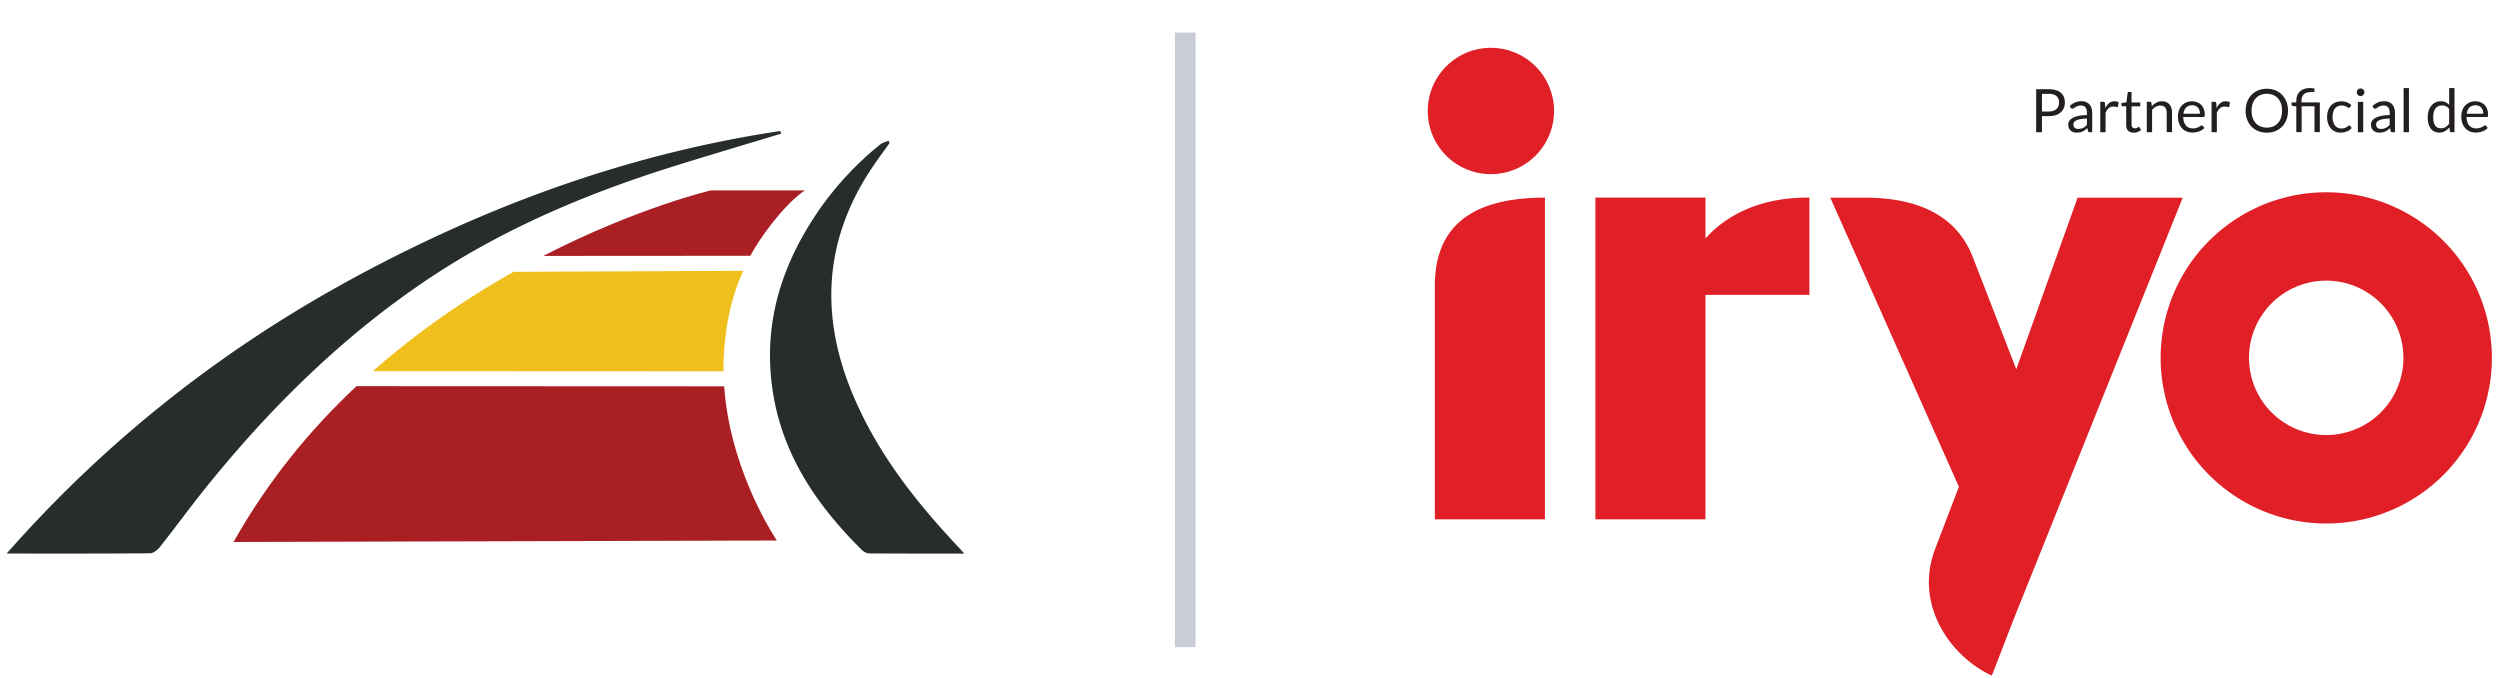
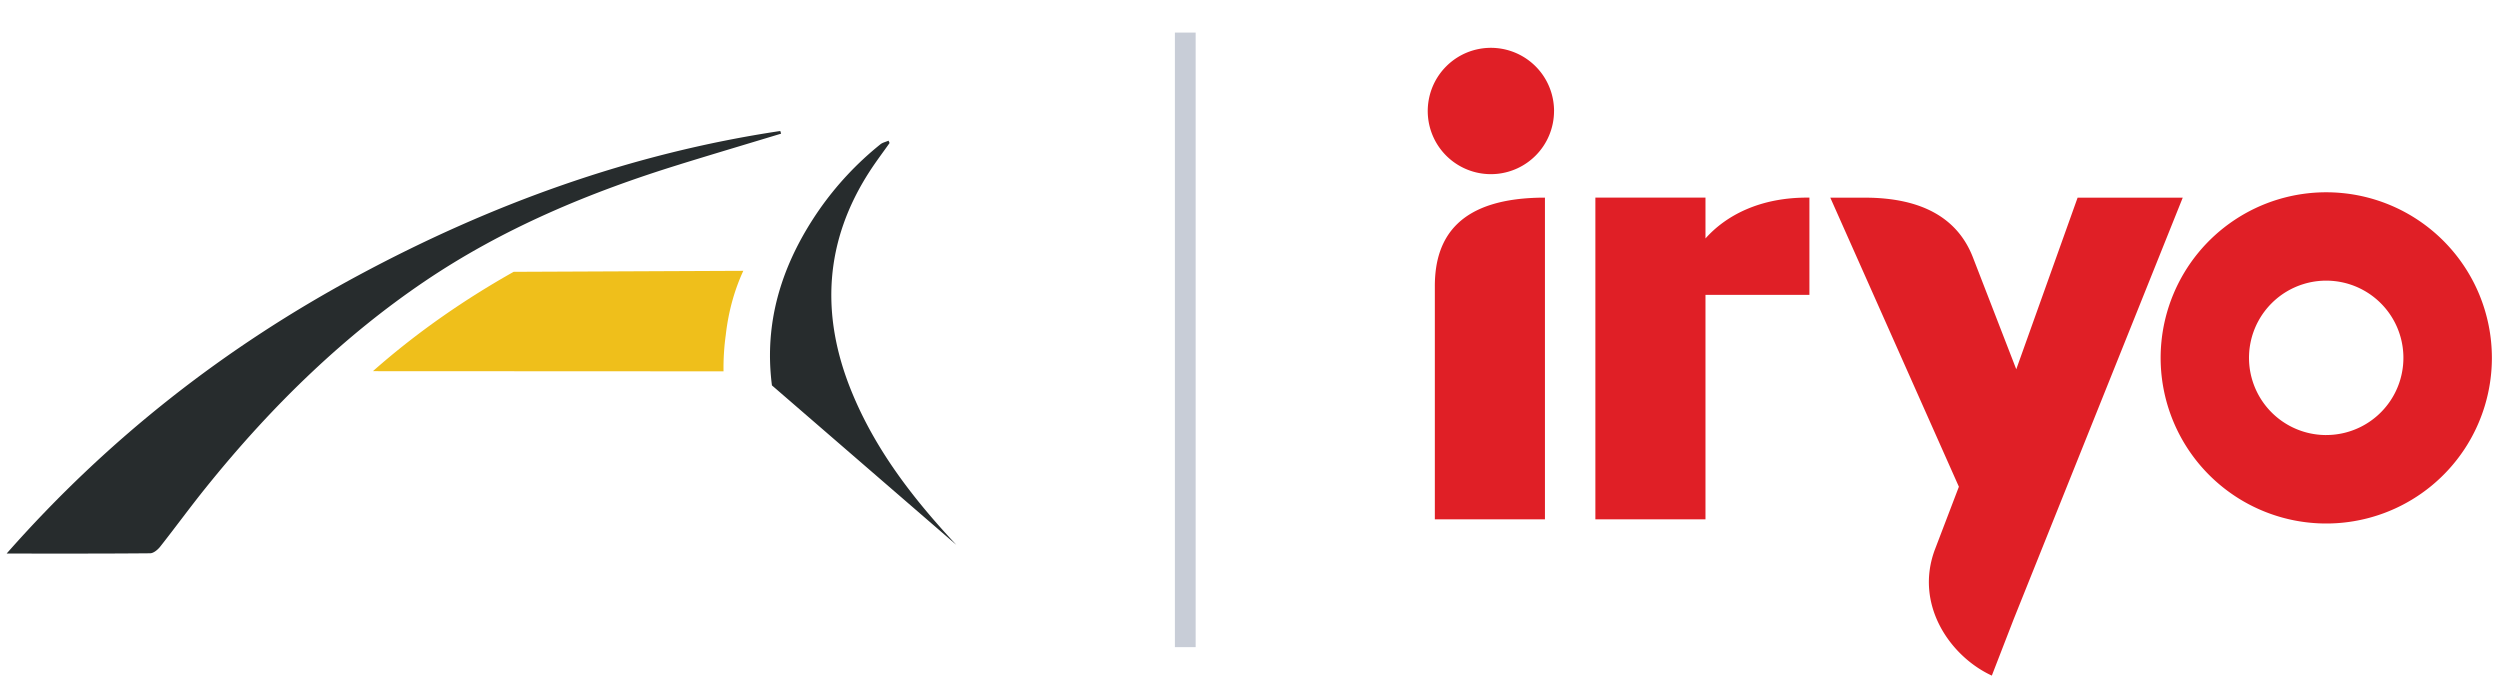
<svg xmlns="http://www.w3.org/2000/svg" xml:space="preserve" style="fill-rule:evenodd;clip-rule:evenodd;stroke-linejoin:round;stroke-miterlimit:2" viewBox="0 0 527 143">
  <path d="M0 0h526.851v143H0z" style="fill:none" />
  <path d="M247.668 6.868h4.375v129.548h-4.375z" style="fill:#c8cdd7" />
-   <path d="M143.403 34.616c7.073-2.184 14.169-4.296 21.253-6.439l-.17-.563c-31.495 4.719-60.982 15.407-88.979 30.456-28.026 15.066-52.724 34.353-74.111 58.622 10.465 0 20.36.03 30.256-.059.716-.011 1.596-.745 2.101-1.379 3.228-4.091 6.292-8.299 9.561-12.361 7.02-8.733 14.497-16.979 22.579-24.58h-2.811 2.811c7.272-6.844 15.032-13.171 23.401-18.852 16.657-11.305 34.981-18.935 54.109-24.839v-.006ZM201.586 114.849c-9.045-9.655-17.074-20.026-22.104-32.392-6.556-16.112-5.693-31.659 3.903-46.427 1.303-2.007 2.753-3.92 4.138-5.881l-.217-.493c-.576.253-1.245.388-1.714.763a66.365 66.365 0 0 0-12.901 13.799c-7.207 10.418-11.122 21.681-10.259 34.089h.563-.563c.07.968.164 1.949.293 2.935h.27-.27c.082.633.17 1.267.276 1.901 2.207 13.218 9.432 23.648 18.735 32.845.416.399.956.634 1.526.675 6.497.047 12.988.029 20.014.029-.816-.898-1.244-1.373-1.69-1.843Z" style="fill:#272c2d;fill-rule:nonzero" />
-   <path d="m75.149 81.4 77.504.035c1.127 16.135 8.998 29.265 11.093 32.504l-114.522.312c7.443-13.154 16.165-23.695 25.925-32.851Zm94.49-41.261h-19.821s-15.5 3.621-35.309 13.81l43.661-.029c1.72-3.293 6.762-10.524 11.469-13.781Z" style="fill:#aa1f23" />
+   <path d="M143.403 34.616c7.073-2.184 14.169-4.296 21.253-6.439l-.17-.563c-31.495 4.719-60.982 15.407-88.979 30.456-28.026 15.066-52.724 34.353-74.111 58.622 10.465 0 20.36.03 30.256-.059.716-.011 1.596-.745 2.101-1.379 3.228-4.091 6.292-8.299 9.561-12.361 7.02-8.733 14.497-16.979 22.579-24.58h-2.811 2.811c7.272-6.844 15.032-13.171 23.401-18.852 16.657-11.305 34.981-18.935 54.109-24.839v-.006ZM201.586 114.849c-9.045-9.655-17.074-20.026-22.104-32.392-6.556-16.112-5.693-31.659 3.903-46.427 1.303-2.007 2.753-3.92 4.138-5.881l-.217-.493c-.576.253-1.245.388-1.714.763a66.365 66.365 0 0 0-12.901 13.799c-7.207 10.418-11.122 21.681-10.259 34.089h.563-.563c.07.968.164 1.949.293 2.935h.27-.27Z" style="fill:#272c2d;fill-rule:nonzero" />
  <path d="M152.994 70.601c.604-5.324 1.995-9.837 3.697-13.512l-48.415.212c-9.579 5.388-19.845 12.267-29.664 20.941l73.906.036a51.091 51.091 0 0 1 .476-7.677Z" style="fill:#efbf1b" />
  <path d="M359.515 62.154h21.91V41.661c-10.515-.137-17.729 3.896-21.91 8.604v-8.604h-23.21v67.809h23.21V62.154ZM302.464 60.311v49.159h23.21V41.661c-17.971 0-23.21 8.235-23.21 18.65ZM490.363 40.534a34.882 34.882 0 0 0-19.393 5.887 34.903 34.903 0 0 0-14.833 35.842 34.92 34.92 0 0 0 27.433 27.423 34.917 34.917 0 0 0 35.837-14.849 34.93 34.93 0 0 0 5.882-19.398c0-4.586-.906-9.125-2.659-13.359a34.915 34.915 0 0 0-18.898-18.892 34.956 34.956 0 0 0-13.359-2.654h-.01Zm0 51.175a16.26 16.26 0 0 1-9.041-2.743 16.28 16.28 0 0 1-6.919-16.707 16.272 16.272 0 0 1 4.455-8.33 16.272 16.272 0 1 1 11.51 27.775l-.005.005ZM327.596 23.405a13.35 13.35 0 0 0-2.238-7.398 13.333 13.333 0 0 0-5.971-4.907 13.332 13.332 0 0 0-7.698-.763 13.276 13.276 0 0 0-6.819 3.643 13.284 13.284 0 0 0-3.644 6.819 13.299 13.299 0 0 0 5.656 13.669 13.31 13.31 0 0 0 16.807-1.653 13.314 13.314 0 0 0 3.902-9.41h.005ZM437.961 41.661 425.029 77.84l-9.141-23.595c-3.149-8.119-10.558-12.579-22.805-12.579h-7.256l27.107 60.938-4.987 13.058c-4.507 11.7 3.102 22.684 11.932 26.754l4.613-11.911 35.631-88.839h-22.168l.006-.005Z" style="fill:#e01f26;fill-rule:nonzero" />
-   <path d="M430.447 24.48v3.385h-1.222v-9.056h2.675c.574 0 1.069.068 1.495.2.427.131.774.321 1.054.563.279.242.484.537.621.885.137.347.205.732.205 1.158 0 .427-.073.806-.221 1.159a2.497 2.497 0 0 1-.648.905 3.015 3.015 0 0 1-1.058.59c-.421.142-.906.211-1.448.211h-1.453Zm0-.974h1.453c.348 0 .658-.048.927-.137.268-.09.489-.222.674-.39.179-.169.316-.363.41-.595.095-.232.137-.484.137-.764 0-.579-.179-1.026-.531-1.353-.358-.326-.896-.484-1.617-.484h-1.453v3.728-.005ZM441.03 27.865h-.5a.53.53 0 0 1-.263-.052c-.069-.032-.111-.106-.132-.216l-.126-.595a5.489 5.489 0 0 1-.495.405 3.355 3.355 0 0 1-.506.306 2.526 2.526 0 0 1-.563.184 3.25 3.25 0 0 1-.669.063c-.247 0-.479-.037-.7-.105a1.526 1.526 0 0 1-.948-.848 1.851 1.851 0 0 1-.142-.758c0-.253.069-.5.211-.732.137-.237.363-.442.674-.627.31-.184.716-.331 1.216-.447.5-.116 1.116-.174 1.838-.174v-.5c0-.5-.106-.88-.322-1.138-.21-.258-.526-.384-.942-.384-.274 0-.506.037-.69.105a2.485 2.485 0 0 0-.484.232c-.132.084-.253.163-.353.232a.52.52 0 0 1-.295.105.369.369 0 0 1-.2-.058.517.517 0 0 1-.137-.147l-.2-.358a3.648 3.648 0 0 1 1.143-.764 3.55 3.55 0 0 1 1.358-.253c.358 0 .674.058.953.179.279.116.511.285.7.495.19.211.332.464.432.764.095.3.148.626.148.985v4.096l-.006.005Zm-2.917-.689c.2 0 .379-.021.543-.058a2.18 2.18 0 0 0 .879-.437c.132-.106.263-.227.39-.358v-1.322c-.516 0-.959.032-1.322.1a3.595 3.595 0 0 0-.885.258c-.226.105-.394.232-.495.374a.792.792 0 0 0-.152.484.98.98 0 0 0 .084.437.799.799 0 0 0 .221.3c.095.079.2.137.327.174.126.037.263.053.41.053v-.005ZM442.736 27.865v-6.402h.643c.121 0 .205.021.253.068.047.047.079.126.094.242l.074 1.001c.221-.448.49-.795.811-1.048.321-.253.7-.374 1.132-.374.179 0 .337.021.479.058.142.042.274.095.4.168l-.147.843c-.032.105-.095.158-.195.158a1.15 1.15 0 0 1-.274-.058c-.121-.042-.295-.058-.51-.058-.39 0-.722.116-.985.342-.263.227-.485.558-.658.99v4.076h-1.127l.01-.006ZM449.771 27.965c-.505 0-.895-.142-1.164-.421-.273-.284-.405-.69-.405-1.221v-3.918h-.769a.25.25 0 0 1-.168-.058c-.048-.042-.069-.1-.069-.184v-.448l1.048-.131.258-1.98a.239.239 0 0 1 .084-.153.256.256 0 0 1 .179-.058h.569v2.206h1.832v.817h-1.832v3.843c0 .269.063.469.195.601.132.131.3.194.505.194a.879.879 0 0 0 .306-.047c.084-.032.163-.068.226-.105.063-.037.116-.074.163-.106.048-.031.085-.047.116-.047.058 0 .111.037.158.105l.327.537a2.171 2.171 0 0 1-.701.427 2.346 2.346 0 0 1-.847.153l-.011-.006ZM452.546 27.865v-6.402h.669c.158 0 .263.078.305.231l.09.695c.279-.305.589-.558.932-.747a2.42 2.42 0 0 1 1.19-.285c.347 0 .658.058.926.174.269.116.49.279.669.495.179.211.316.469.406.769.094.3.136.632.136.99v4.075h-1.126v-4.075c0-.485-.111-.859-.332-1.127-.221-.269-.558-.4-1.016-.4-.332 0-.643.079-.932.242-.29.158-.553.379-.801.653v4.712h-1.127.011ZM462.103 21.362c.384 0 .737.064 1.064.195.326.132.605.316.842.558.237.243.421.543.553.896.132.358.2.763.2 1.216 0 .179-.021.295-.058.353-.037.058-.111.089-.216.089h-4.26c.011.406.064.758.164 1.053.1.3.242.548.416.748.179.2.389.348.631.448.243.1.516.147.822.147.284 0 .526-.032.732-.1.205-.063.379-.137.526-.211.148-.073.269-.147.369-.21.1-.063.184-.1.258-.1.095 0 .163.037.216.105l.316.411a2.017 2.017 0 0 1-.501.437 2.96 2.96 0 0 1-.621.305 3.738 3.738 0 0 1-.684.179 3.987 3.987 0 0 1-.701.058c-.442 0-.847-.074-1.221-.226a2.669 2.669 0 0 1-.969-.659 3.02 3.02 0 0 1-.637-1.068c-.153-.422-.227-.917-.227-1.464 0-.448.069-.864.206-1.253.137-.39.331-.722.589-1.006.258-.284.569-.506.943-.669.369-.163.79-.242 1.253-.242l-.005.01Zm.026.832c-.542 0-.969.158-1.285.469-.31.316-.505.748-.579 1.306h3.481c0-.263-.037-.5-.106-.716a1.67 1.67 0 0 0-.316-.564 1.429 1.429 0 0 0-.51-.368c-.2-.09-.427-.132-.685-.132v.005ZM466.194 27.865v-6.402h.643c.121 0 .205.021.252.068.048.047.079.126.095.242l.074 1.001c.221-.448.489-.795.811-1.048.321-.253.7-.374 1.132-.374.179 0 .337.021.479.058.142.042.274.095.4.168l-.147.843c-.032.105-.095.158-.195.158a1.14 1.14 0 0 1-.274-.058c-.121-.042-.295-.058-.511-.058-.389 0-.721.116-.984.342-.264.227-.485.558-.659.99v4.076h-1.126l.01-.006ZM482.312 23.342c0 .68-.105 1.301-.321 1.87a4.248 4.248 0 0 1-.911 1.463c-.39.411-.864.727-1.411.953-.548.227-1.159.337-1.822.337-.664 0-1.275-.11-1.822-.337a4.089 4.089 0 0 1-1.411-.953 4.324 4.324 0 0 1-.911-1.463 5.219 5.219 0 0 1-.321-1.87c0-.679.105-1.3.321-1.869a4.252 4.252 0 0 1 .911-1.464c.389-.41.863-.732 1.411-.958a4.724 4.724 0 0 1 1.822-.342c.668 0 1.274.116 1.822.342a4.077 4.077 0 0 1 1.411.958c.389.411.695.901.911 1.464.216.569.321 1.19.321 1.869Zm-1.259 0c0-.558-.073-1.053-.226-1.495a3.273 3.273 0 0 0-.642-1.122 2.812 2.812 0 0 0-1.011-.705 3.452 3.452 0 0 0-1.327-.248c-.49 0-.927.085-1.322.248-.395.163-.732.4-1.016.705a3.19 3.19 0 0 0-.648 1.122 4.563 4.563 0 0 0-.226 1.495c0 .553.073 1.053.226 1.496.153.442.369.811.648 1.116.279.305.616.537 1.016.7.4.164.837.242 1.322.242a3.45 3.45 0 0 0 1.327-.242 2.8 2.8 0 0 0 1.011-.7c.279-.305.495-.679.642-1.116.147-.437.226-.938.226-1.496ZM484.06 27.865v-5.439l-.706-.084a.483.483 0 0 1-.215-.1c-.058-.042-.085-.111-.085-.195v-.463h1.011v-.353c0-.39.063-.753.185-1.08a2.27 2.27 0 0 1 .547-.842c.242-.237.548-.421.911-.548.363-.131.79-.195 1.274-.195.158 0 .322.011.49.032.168.021.311.053.432.095l-.037.59c-.011.052-.032.089-.074.1a.59.59 0 0 1-.184.021h-.316c-.748 0-1.29.152-1.627.463-.337.311-.511.774-.511 1.395v.322h3.865v6.276h-1.127V22.4h-2.706v5.46h-1.132l.005.005ZM495.375 22.605a.363.363 0 0 1-.1.105c-.031.027-.084.037-.147.037a.356.356 0 0 1-.205-.079 3.71 3.71 0 0 0-.279-.173 1.958 1.958 0 0 0-1.011-.253c-.311 0-.59.058-.827.168a1.647 1.647 0 0 0-.606.485c-.163.21-.284.463-.368.763a3.72 3.72 0 0 0-.121 1.006c0 .374.042.732.131 1.032.09.3.211.553.374.758.158.206.353.358.585.469.231.105.489.163.774.163.284 0 .5-.032.674-.1a2.306 2.306 0 0 0 .732-.432.36.36 0 0 1 .226-.1c.095 0 .168.037.216.106l.316.41c-.279.342-.627.59-1.043.748a3.695 3.695 0 0 1-1.321.237c-.401 0-.774-.074-1.117-.221a2.587 2.587 0 0 1-.895-.643 2.99 2.99 0 0 1-.595-1.032c-.147-.41-.216-.874-.216-1.395 0-.474.069-.916.2-1.322.132-.405.327-.753.58-1.048.252-.294.568-.521.942-.684a3.209 3.209 0 0 1 1.29-.248c.448 0 .843.074 1.19.216.348.148.653.353.916.616l-.295.406v.005ZM498.419 19.456a.66.66 0 0 1-.069.306.844.844 0 0 1-.747.489.741.741 0 0 1-.306-.063.839.839 0 0 1-.426-.426.741.741 0 0 1-.063-.306.76.76 0 0 1 .063-.31.839.839 0 0 1 .426-.432.781.781 0 0 1 .616 0 .839.839 0 0 1 .437.432.71.71 0 0 1 .069.31Zm-.253 2.012v6.403h-1.127v-6.403h1.127ZM504.848 27.865h-.5a.528.528 0 0 1-.263-.052c-.069-.032-.111-.106-.132-.216l-.126-.595a5.489 5.489 0 0 1-.495.405 3.406 3.406 0 0 1-.506.306 2.526 2.526 0 0 1-.563.184 3.25 3.25 0 0 1-.669.063c-.247 0-.479-.037-.7-.105a1.53 1.53 0 0 1-.564-.316 1.537 1.537 0 0 1-.384-.532 1.851 1.851 0 0 1-.142-.758c0-.253.068-.5.21-.732.137-.237.364-.442.674-.627.311-.184.716-.331 1.217-.447.5-.116 1.116-.174 1.837-.174v-.5c0-.5-.105-.88-.321-1.138-.21-.258-.526-.384-.942-.384-.274 0-.506.037-.69.105-.19.069-.348.148-.485.232a8.094 8.094 0 0 0-.352.232.52.52 0 0 1-.295.105.369.369 0 0 1-.2-.058.517.517 0 0 1-.137-.147l-.2-.358a3.644 3.644 0 0 1 1.142-.764 3.56 3.56 0 0 1 1.359-.253c.358 0 .674.058.953.179.279.116.511.285.7.495.19.211.332.464.432.764.095.3.147.626.147.985v4.096l-.005.005Zm-2.917-.689c.2 0 .379-.021.542-.058.164-.042.322-.095.464-.169.147-.074.284-.163.416-.268a4.28 4.28 0 0 0 .389-.358v-1.322c-.516 0-.958.032-1.321.1a3.582 3.582 0 0 0-.885.258c-.226.105-.395.232-.495.374a.793.793 0 0 0-.153.484c0 .179.027.316.085.437a.788.788 0 0 0 .221.3.89.89 0 0 0 .326.174c.127.037.264.053.411.053v-.005ZM506.68 18.561h1.127v9.309h-1.127zM516.732 27.865c-.158 0-.263-.079-.305-.231l-.1-.78a3.382 3.382 0 0 1-.937.801c-.353.2-.753.3-1.211.3-.369 0-.701-.069-1.001-.211a2.056 2.056 0 0 1-.763-.621 2.923 2.923 0 0 1-.485-1.022c-.116-.41-.168-.879-.168-1.411 0-.474.063-.911.189-1.316.127-.406.311-.758.548-1.058a2.517 2.517 0 0 1 2.032-.964c.39 0 .727.068 1.006.2s.527.321.748.558v-3.549h1.127v9.31h-.669l-.011-.006Zm-2.18-.821c.369 0 .69-.084.964-.253.274-.168.532-.405.763-.716v-3.096c-.205-.279-.431-.474-.679-.584a1.976 1.976 0 0 0-.816-.169c-.6 0-1.058.211-1.379.637-.322.427-.48 1.032-.48 1.822 0 .416.037.774.106 1.069.073.295.179.542.316.732.137.189.31.332.51.421.2.09.432.132.695.132v.005ZM521.829 21.362c.385 0 .737.064 1.064.195.326.132.605.316.842.558.237.243.422.543.553.896.132.358.2.763.2 1.216 0 .179-.021.295-.058.353-.036.058-.11.089-.215.089h-4.26c.01.406.063.758.163 1.053.1.3.242.548.416.748.179.2.39.348.632.448.242.1.516.147.821.147.285 0 .527-.032.732-.1.206-.063.379-.137.527-.211.147-.073.268-.147.368-.21.1-.063.185-.1.258-.1.095 0 .164.037.216.105l.316.411a2.012 2.012 0 0 1-.5.437c-.195.126-.4.226-.621.305a3.77 3.77 0 0 1-.685.179 3.983 3.983 0 0 1-.7.058c-.443 0-.848-.074-1.222-.226a2.669 2.669 0 0 1-.969-.659 3.034 3.034 0 0 1-.637-1.068c-.153-.422-.226-.917-.226-1.464 0-.448.068-.864.205-1.253.137-.39.332-.722.59-1.006.258-.284.569-.506.942-.669.369-.163.79-.242 1.254-.242l-.006.01Zm.021.832c-.542 0-.968.158-1.284.469-.311.316-.506.748-.58 1.306h3.481c0-.263-.037-.5-.105-.716a1.687 1.687 0 0 0-.316-.564 1.441 1.441 0 0 0-.511-.368c-.2-.09-.427-.132-.685-.132v.005Z" style="fill:#231f20;fill-rule:nonzero" />
</svg>